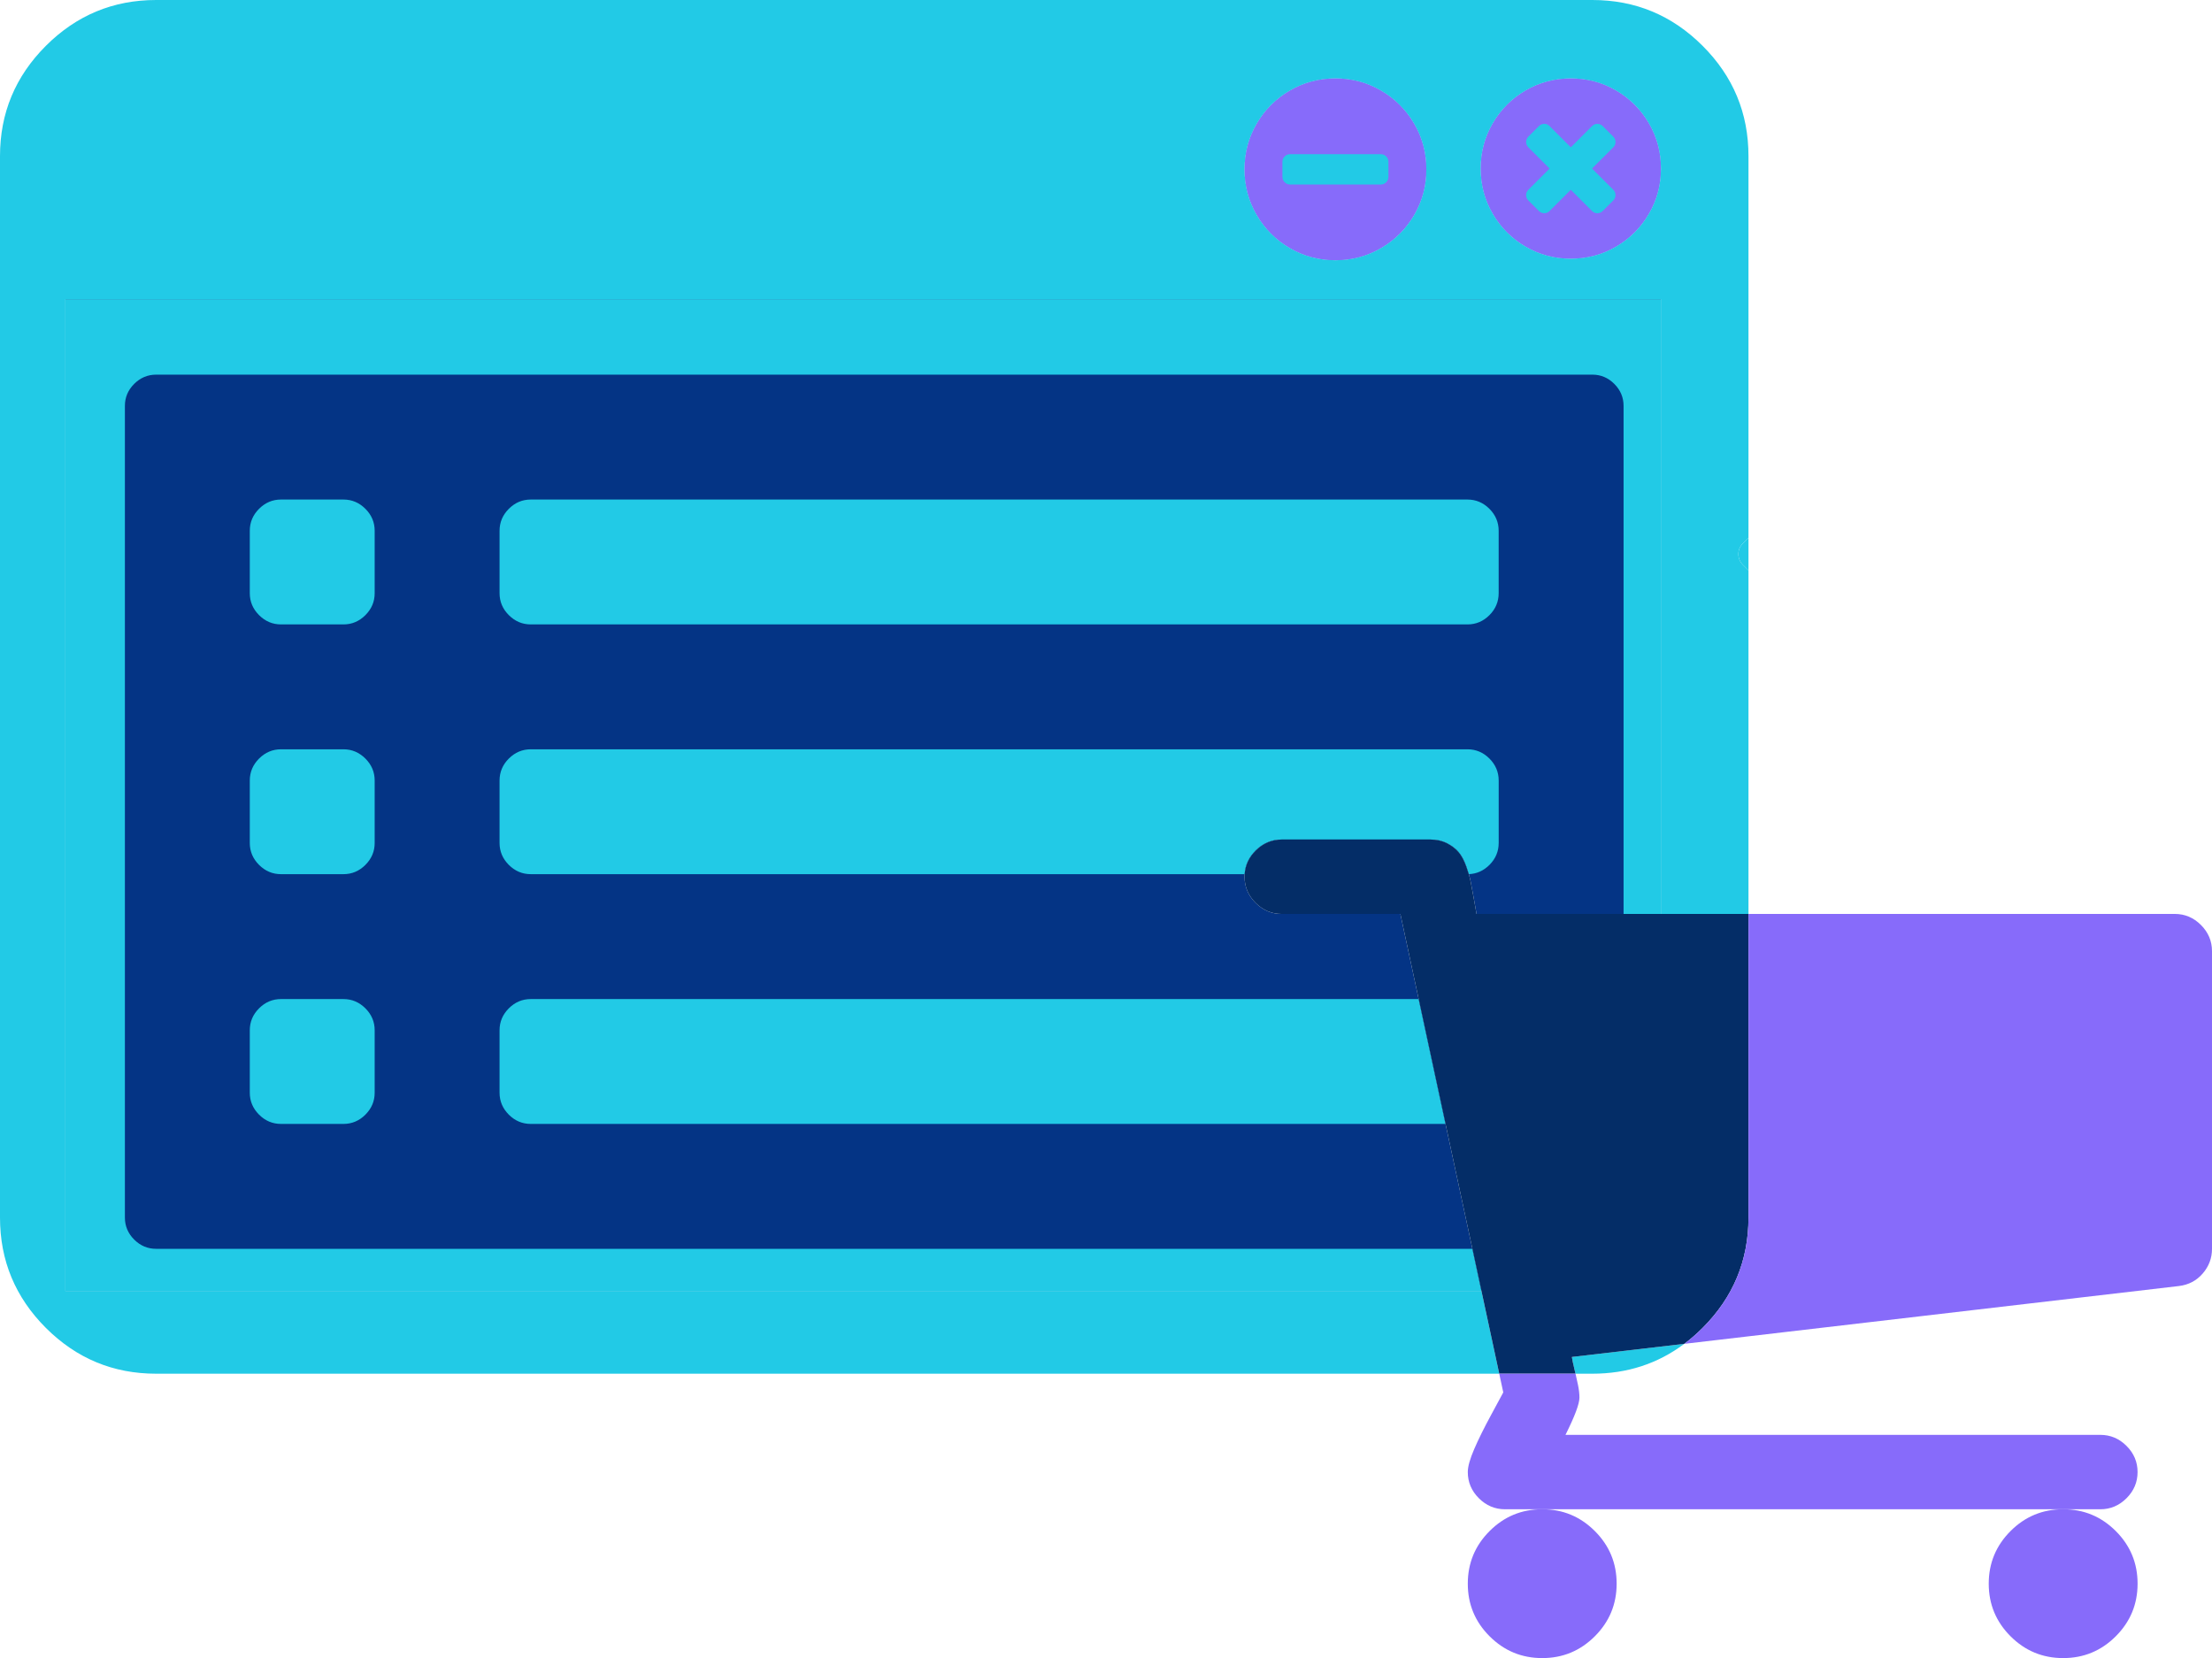
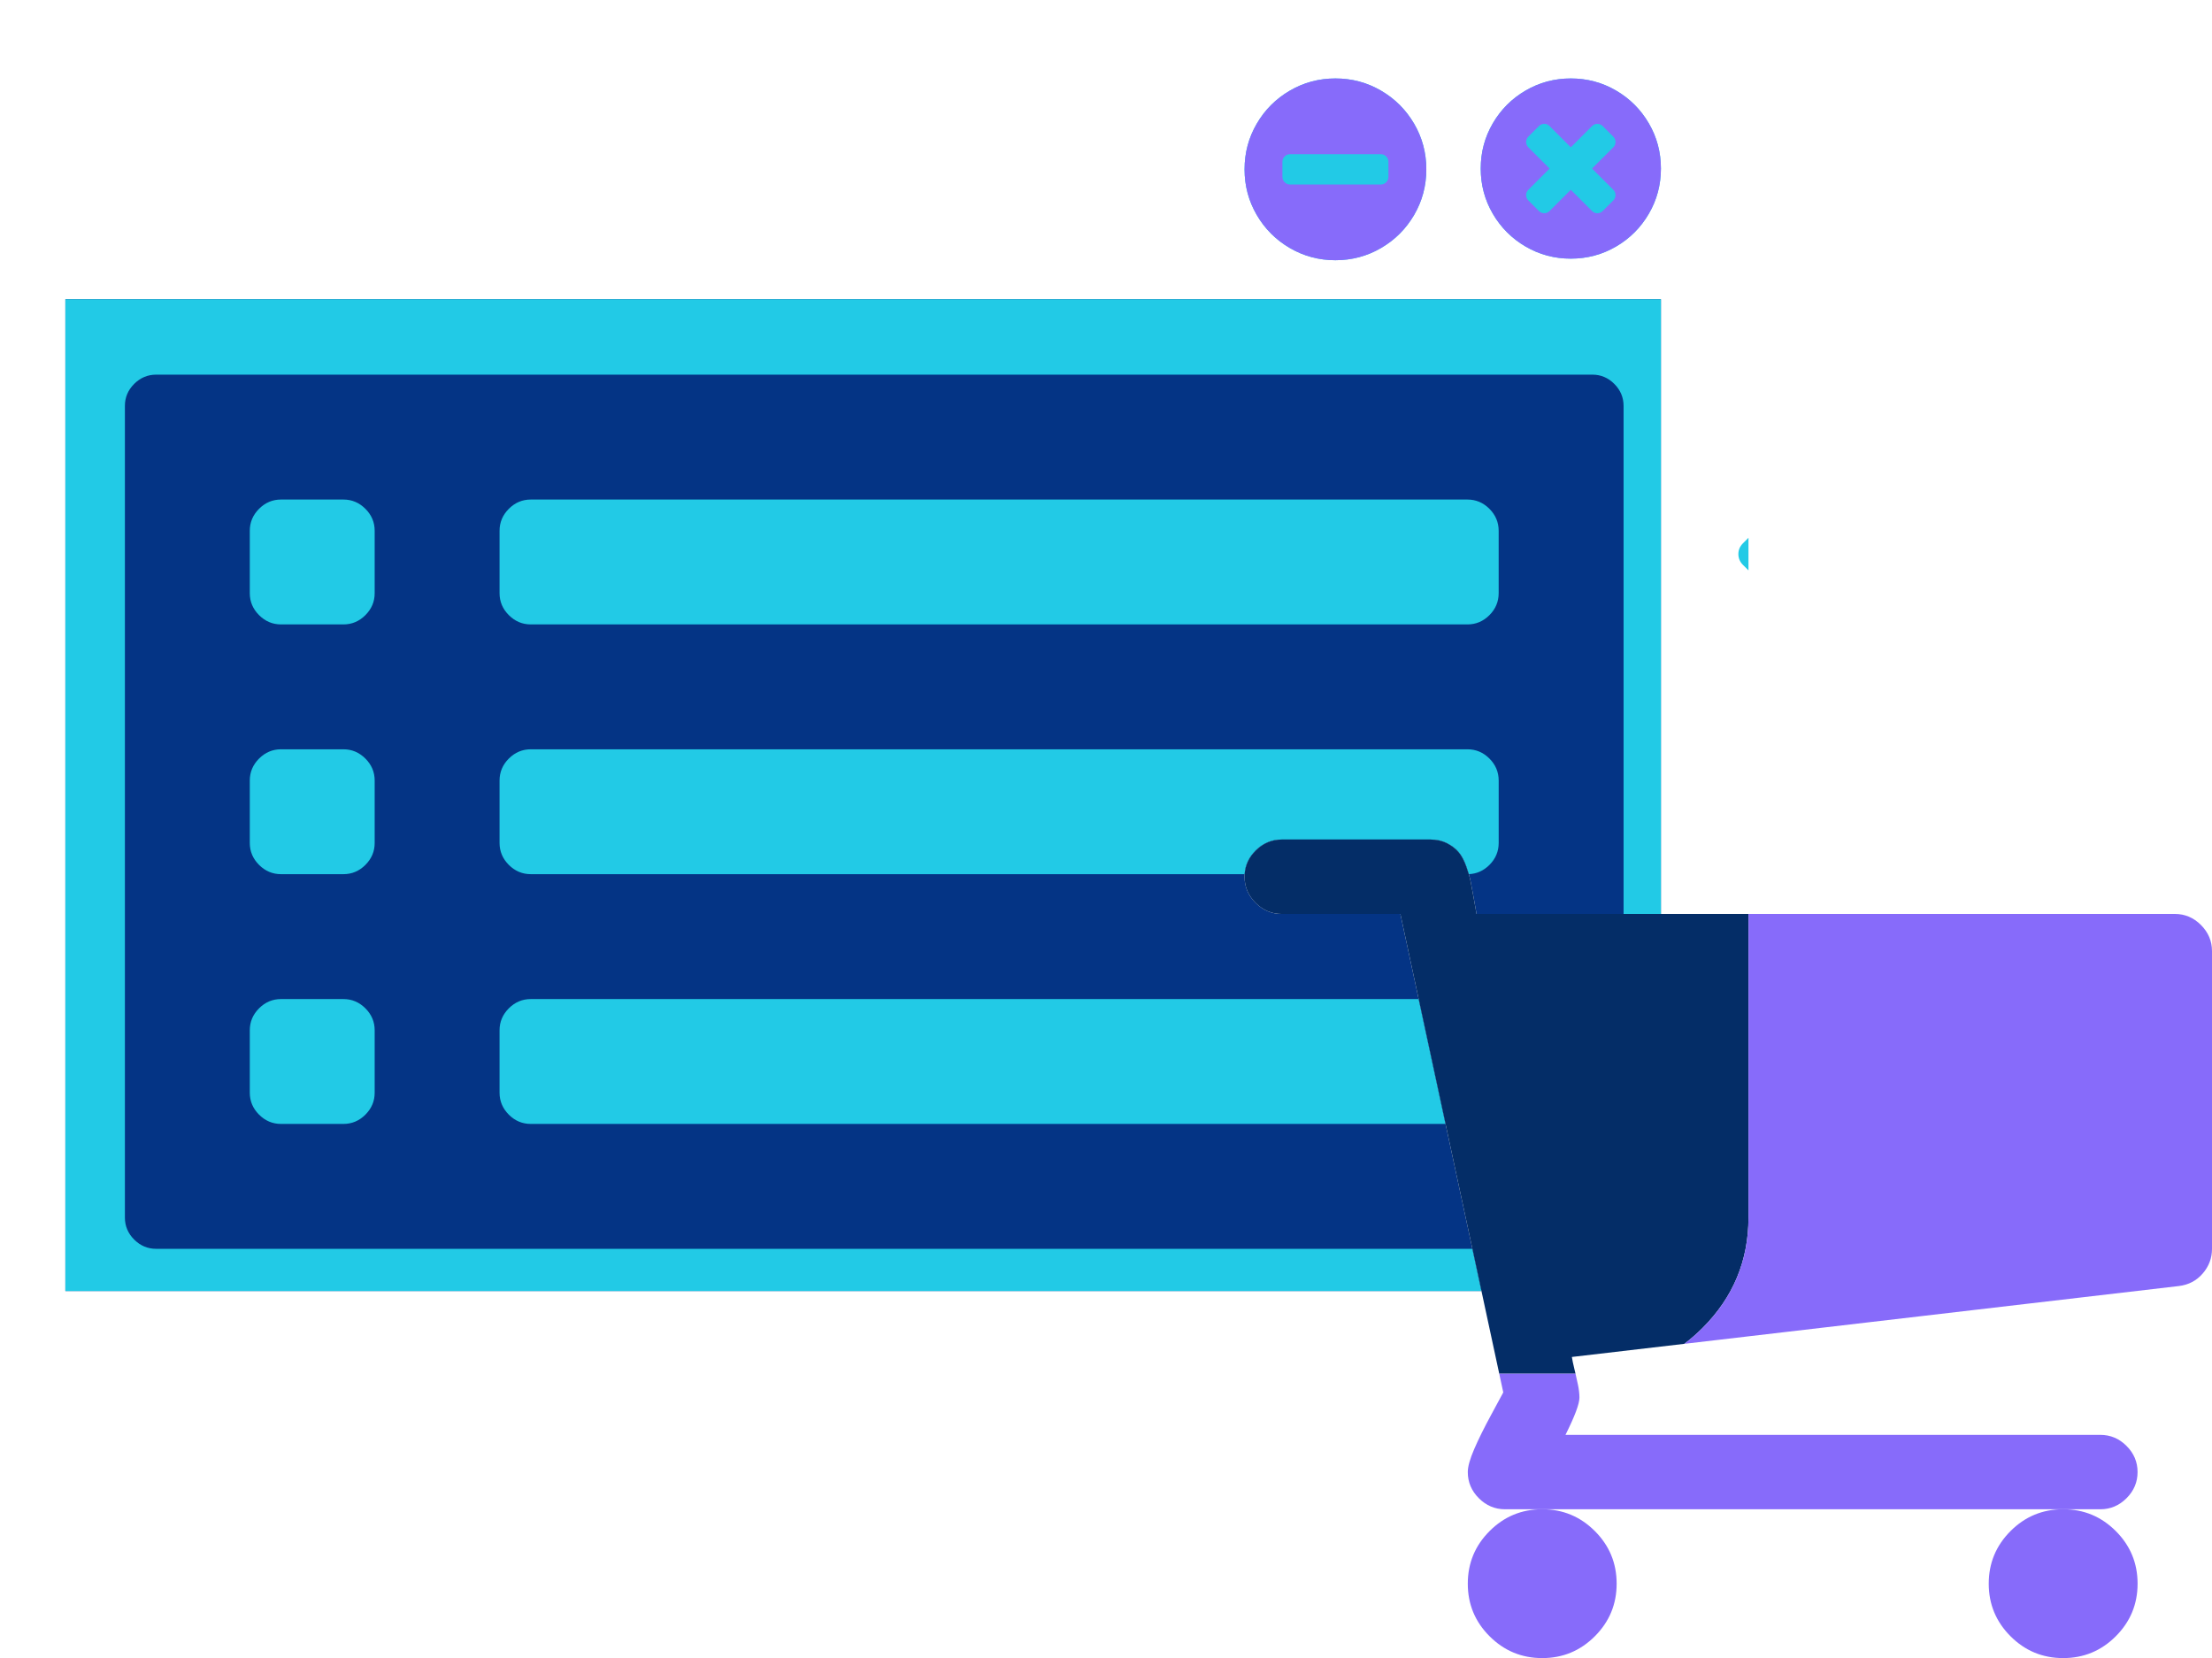
<svg xmlns="http://www.w3.org/2000/svg" id="Layer_1" viewBox="0 0 1149.18 861.48">
  <defs>
    <style>.cls-1{fill:#876bfa;}.cls-1,.cls-2,.cls-3,.cls-4{stroke-width:0px;}.cls-2{fill:#043485;}.cls-3{fill:#042d67;}.cls-4{fill:#22cae6;}</style>
  </defs>
  <path class="cls-2" d="m862.88,155.49v319.35h-95.79c-.21-1.41-.66-3.97-1.36-7.7-.71-3.72-1.26-6.69-1.66-8.91-.23-1.22-.55-2.57-.99-4.07-.36-1.22-.78-2.53-1.28-3.93-1.11-3.12-2.42-5.59-3.92-7.4-1.51-1.82-3.53-3.37-6.04-4.69-2.52-1.3-5.39-1.96-8.61-1.96h-77.33c-5.23,0-9.77,1.92-13.59,5.74-3.5,3.5-5.4,7.58-5.69,12.26-.04.44-.05.89-.05,1.34,0,5.23,1.91,9.76,5.74,13.59,3.83,3.82,8.36,5.74,13.59,5.74h61.62l9.51,44.22,13.95,64.87,13.96,64.89,4.71,21.93H33.97V155.49h828.91Z" />
  <path class="cls-4" d="m905.5,282.28c-1.57,1.57-2.38,3.42-2.38,5.59s.81,4.05,2.38,5.62l2.87,2.87v-16.95l-2.87,2.87Zm-170.83-218c-4.23-7.23-9.95-12.96-17.19-17.18-7.23-4.23-15.13-6.34-23.7-6.34s-16.46,2.11-23.7,6.34c-7.23,4.22-12.96,9.94-17.18,17.18-4.22,7.23-6.33,15.13-6.33,23.7s2.11,16.46,6.33,23.7c4.22,7.23,9.95,12.96,17.18,17.18,7.24,4.22,15.14,6.34,23.7,6.34s16.47-2.12,23.7-6.34c7.24-4.22,12.96-9.95,17.19-17.18,4.22-7.23,6.33-15.13,6.33-23.7s-2.11-16.47-6.33-23.7Zm121.93-.2c-4.18-7.18-9.86-12.85-17.03-17.04-7.17-4.18-15-6.28-23.5-6.28s-16.32,2.1-23.49,6.28c-7.17,4.19-12.85,9.86-17.04,17.04-4.18,7.17-6.27,15-6.27,23.49s2.09,16.32,6.27,23.49c4.19,7.17,9.87,12.85,17.04,17.04,7.17,4.18,15,6.28,23.49,6.28s16.33-2.1,23.5-6.28c7.17-4.19,12.85-9.86,17.03-17.04,4.19-7.17,6.28-15,6.28-23.49s-2.09-16.32-6.28-23.49ZM33.97,155.49v515.27h735.68l-4.71-21.93H81.11c-4.39,0-8.2-1.6-11.41-4.81s-4.81-7.02-4.81-11.41V210.87c0-4.39,1.6-8.19,4.81-11.41,3.21-3.2,7.02-4.81,11.41-4.81h746.16c4.39,0,8.19,1.6,11.4,4.81,3.21,3.22,4.81,7.02,4.81,11.41v263.97h19.4V155.49H33.97Z" />
-   <path class="cls-4" d="m816.62,705.02c.2,1.41.65,3.57,1.36,6.48.18.76.36,1.5.53,2.22h8.76c18,0,33.92-5.17,47.74-15.52l-58.39,6.82Zm91.75-425.61V81.1c0-22.3-7.93-41.4-23.82-57.28-15.88-15.88-34.98-23.82-57.28-23.82H81.11c-22.31,0-41.4,7.94-57.29,23.82C7.94,39.71,0,58.8,0,81.1v551.52c0,22.31,7.94,41.39,23.82,57.29,15.89,15.88,34.98,23.81,57.29,23.81h697.78l-9.24-42.96H33.97V155.49h828.91v319.35h45.49v-178.48l-2.87-2.87c-1.57-1.57-2.38-3.45-2.38-5.62s.81-4.02,2.38-5.59l2.87-2.87Zm-173.7-167.73c-4.23,7.23-9.95,12.96-17.19,17.18-7.23,4.22-15.13,6.34-23.7,6.34s-16.46-2.12-23.7-6.34c-7.23-4.22-12.96-9.95-17.18-17.18-4.22-7.24-6.33-15.13-6.33-23.7s2.11-16.47,6.33-23.7c4.22-7.24,9.95-12.96,17.18-17.18,7.24-4.23,15.14-6.34,23.7-6.34s16.47,2.11,23.7,6.34c7.24,4.22,12.96,9.95,17.19,17.18,4.22,7.23,6.33,15.13,6.33,23.7s-2.11,16.47-6.33,23.7Zm121.93-.62c-4.18,7.18-9.86,12.85-17.03,17.04-7.17,4.18-15.01,6.28-23.5,6.28s-16.32-2.1-23.49-6.28c-7.17-4.19-12.85-9.87-17.04-17.04-4.18-7.17-6.27-15-6.27-23.49s2.09-16.32,6.27-23.49c4.19-7.18,9.87-12.85,17.04-17.04,7.17-4.18,15-6.28,23.49-6.28s16.33,2.1,23.5,6.28c7.17,4.19,12.85,9.86,17.03,17.04,4.19,7.17,6.28,15,6.28,23.49s-2.09,16.32-6.28,23.49Z" />
  <path class="cls-4" d="m178.43,519.07h-32.44c-4.39,0-8.19,1.6-11.4,4.81s-4.82,7.01-4.82,11.4v32.44c0,4.4,1.61,8.19,4.82,11.41,3.21,3.21,7.01,4.81,11.4,4.81h32.44c4.39,0,8.19-1.6,11.4-4.81,3.21-3.22,4.82-7.01,4.82-11.41v-32.44c0-4.39-1.61-8.19-4.82-11.4-3.21-3.2-7.01-4.81-11.4-4.81Z" />
  <path class="cls-4" d="m178.43,389.3h-32.44c-4.39,0-8.19,1.61-11.4,4.82-3.21,3.21-4.82,7.01-4.82,11.4v32.45c0,4.39,1.61,8.18,4.82,11.4,3.21,3.2,7.01,4.81,11.4,4.81h32.44c4.39,0,8.19-1.61,11.4-4.81,3.21-3.22,4.82-7.01,4.82-11.4v-32.45c0-4.39-1.61-8.2-4.82-11.4s-7.01-4.82-11.4-4.82Z" />
  <path class="cls-4" d="m178.43,259.54h-32.44c-4.39,0-8.19,1.6-11.4,4.81-3.21,3.22-4.82,7.01-4.82,11.4v32.45c0,4.39,1.61,8.19,4.82,11.4,3.21,3.2,7.01,4.82,11.4,4.82h32.44c4.39,0,8.19-1.61,11.4-4.82s4.82-7.01,4.82-11.4v-32.45c0-4.39-1.61-8.19-4.82-11.4-3.21-3.2-7.01-4.81-11.4-4.81Z" />
  <path class="cls-4" d="m750.98,583.94h-475.23c-4.39,0-8.19-1.59-11.4-4.8-3.21-3.22-4.82-7.02-4.82-11.42v-32.44c0-4.39,1.61-8.19,4.82-11.4s7.01-4.81,11.4-4.81h461.28l13.95,64.87Z" />
  <path class="cls-4" d="m778.6,405.52v32.44c0,4.4-1.6,8.19-4.8,11.41-3.05,3.03-6.61,4.64-10.72,4.79-.36-1.22-.78-2.53-1.28-3.93-1.11-3.12-2.42-5.59-3.92-7.4-1.51-1.82-3.53-3.37-6.04-4.69-2.52-1.3-5.39-1.96-8.61-1.96h-77.33c-5.23,0-9.77,1.92-13.59,5.74-3.5,3.5-5.4,7.58-5.69,12.26h-370.87c-4.39,0-8.19-1.61-11.4-4.81-3.21-3.22-4.82-7.01-4.82-11.41v-32.44c0-4.39,1.61-8.2,4.82-11.41,3.21-3.2,7.01-4.81,11.4-4.81h486.63c4.4,0,8.21,1.61,11.41,4.81,3.21,3.21,4.81,7.02,4.81,11.41Z" />
  <path class="cls-4" d="m762.38,259.54h-486.63c-4.39,0-8.19,1.6-11.4,4.81-3.21,3.22-4.82,7.01-4.82,11.4v32.45c0,4.39,1.61,8.2,4.82,11.4s7.01,4.82,11.4,4.82h486.63c4.4,0,8.21-1.61,11.41-4.82s4.8-7.01,4.8-11.4v-32.45c0-4.39-1.61-8.19-4.81-11.4-3.2-3.2-7.01-4.81-11.41-4.81Z" />
  <path class="cls-1" d="m856.6,64.08c-4.18-7.18-9.86-12.85-17.03-17.04-7.17-4.18-15-6.28-23.5-6.28s-16.32,2.1-23.49,6.28c-7.17,4.19-12.85,9.86-17.04,17.04-4.18,7.17-6.27,15-6.27,23.49s2.09,16.32,6.27,23.49c4.19,7.17,9.87,12.85,17.04,17.04,7.17,4.18,15,6.28,23.49,6.28s16.33-2.1,23.5-6.28c7.17-4.19,12.85-9.86,17.03-17.04,4.19-7.17,6.28-15,6.28-23.49s-2.09-16.32-6.28-23.49Zm-18.46,34.52c.77.77,1.15,1.69,1.15,2.74s-.38,2.04-1.15,2.81l-5.49,5.48c-.77.77-1.71,1.16-2.8,1.16s-1.97-.39-2.75-1.16l-11.03-11.03-11.03,11.03c-.77.77-1.68,1.16-2.74,1.16s-2.03-.39-2.8-1.16l-5.49-5.48c-.77-.77-1.16-1.71-1.16-2.81s.39-1.97,1.16-2.74l11.03-11.03-11.03-11.03c-.77-.77-1.16-1.69-1.16-2.74s.39-2.04,1.16-2.81l5.49-5.48c.77-.77,1.7-1.16,2.8-1.16s1.97.39,2.74,1.16l11.03,11.03,11.03-11.03c.78-.77,1.69-1.16,2.75-1.16s2.03.39,2.8,1.16l5.49,5.48c.77.77,1.15,1.71,1.15,2.81s-.38,1.97-1.15,2.74l-11.04,11.03,11.04,11.03Z" />
  <path class="cls-1" d="m734.67,64.28c-4.23-7.23-9.95-12.96-17.19-17.18-7.23-4.23-15.13-6.34-23.7-6.34s-16.46,2.11-23.7,6.34c-7.23,4.22-12.96,9.94-17.18,17.18-4.22,7.23-6.33,15.13-6.33,23.7s2.11,16.46,6.33,23.7c4.22,7.23,9.95,12.96,17.18,17.18,7.24,4.22,15.14,6.34,23.7,6.34s16.47-2.12,23.7-6.34c7.24-4.22,12.96-9.95,17.19-17.18,4.22-7.23,6.33-15.13,6.33-23.7s-2.11-16.47-6.33-23.7Zm-13.35,27.63c0,1.07-.38,1.99-1.16,2.77-.78.78-1.7,1.17-2.77,1.17h-47.22c-1.06,0-1.98-.39-2.76-1.17s-1.17-1.7-1.17-2.77v-7.87c0-1.06.39-1.98,1.17-2.76s1.7-1.17,2.76-1.17h47.22c1.07,0,1.99.39,2.77,1.17.78.78,1.16,1.7,1.16,2.76v7.87Z" />
  <path class="cls-1" d="m1033.19,822.81c0,10.68,3.79,19.79,11.33,27.33,7.55,7.55,16.66,11.33,27.34,11.33s19.78-3.78,27.33-11.33c7.55-7.55,11.33-16.66,11.33-27.33s-3.77-19.79-11.33-27.34c-7.55-7.54-16.66-11.33-27.33-11.33s-19.79,3.78-27.34,11.33c-7.54,7.55-11.33,16.66-11.33,27.34Z" />
  <path class="cls-3" d="m908.37,474.84v157.78c0,22.3-7.93,41.39-23.82,57.29-3.06,3.06-6.24,5.83-9.54,8.29l-58.39,6.82c.2,1.41.65,3.57,1.36,6.48.18.76.36,1.5.53,2.22h-39.62l-9.24-42.96-4.71-21.93-13.96-64.89-13.95-64.87-9.51-44.22h-61.62c-5.23,0-9.76-1.92-13.59-5.74-3.83-3.83-5.74-8.36-5.74-13.59,0-.45,0-.9.05-1.34.29-4.68,2.19-8.76,5.69-12.26,3.82-3.82,8.36-5.74,13.59-5.74h77.33c3.22,0,6.09.66,8.61,1.96,2.51,1.32,4.53,2.87,6.04,4.69,1.5,1.81,2.81,4.28,3.92,7.4.5,1.4.92,2.71,1.28,3.93.44,1.5.76,2.85.99,4.07.4,2.22.95,5.19,1.66,8.91.7,3.73,1.15,6.29,1.36,7.7h141.28Z" />
  <path class="cls-1" d="m1110.51,764.82c0,5.23-1.91,9.77-5.74,13.59-3.82,3.82-8.36,5.74-13.59,5.74h-309.29c-5.24,0-9.77-1.92-13.6-5.74-3.82-3.82-5.74-8.36-5.74-13.59,0-2.82,1.11-6.8,3.33-11.93,2.21-5.14,5.18-11.13,8.9-17.98,3.73-6.84,5.8-10.67,6.2-11.48l-2.09-9.71h39.62c.48,2.07.91,4,1.28,5.79.51,2.42.76,4.63.76,6.65,0,3.22-2.42,9.66-7.25,19.33h277.88c5.23,0,9.77,1.91,13.59,5.74,3.83,3.82,5.74,8.35,5.74,13.59Z" />
  <path class="cls-1" d="m1149.18,494.18v154.66c0,4.83-1.61,9.11-4.83,12.83-3.22,3.73-7.35,5.89-12.38,6.5l-256.96,30.03c3.3-2.46,6.48-5.23,9.54-8.29,15.89-15.9,23.82-34.99,23.82-57.29v-157.78h221.48c5.24,0,9.76,1.92,13.59,5.74,3.83,3.84,5.74,8.37,5.74,13.6Z" />
  <path class="cls-1" d="m762.55,822.81c0,10.68,3.77,19.79,11.33,27.33,7.56,7.55,16.66,11.33,27.34,11.33s19.78-3.78,27.33-11.33c7.55-7.55,11.33-16.66,11.33-27.33s-3.77-19.79-11.33-27.34c-7.55-7.54-16.66-11.33-27.33-11.33s-19.79,3.78-27.34,11.33c-7.55,7.55-11.33,16.66-11.33,27.34Z" />
</svg>